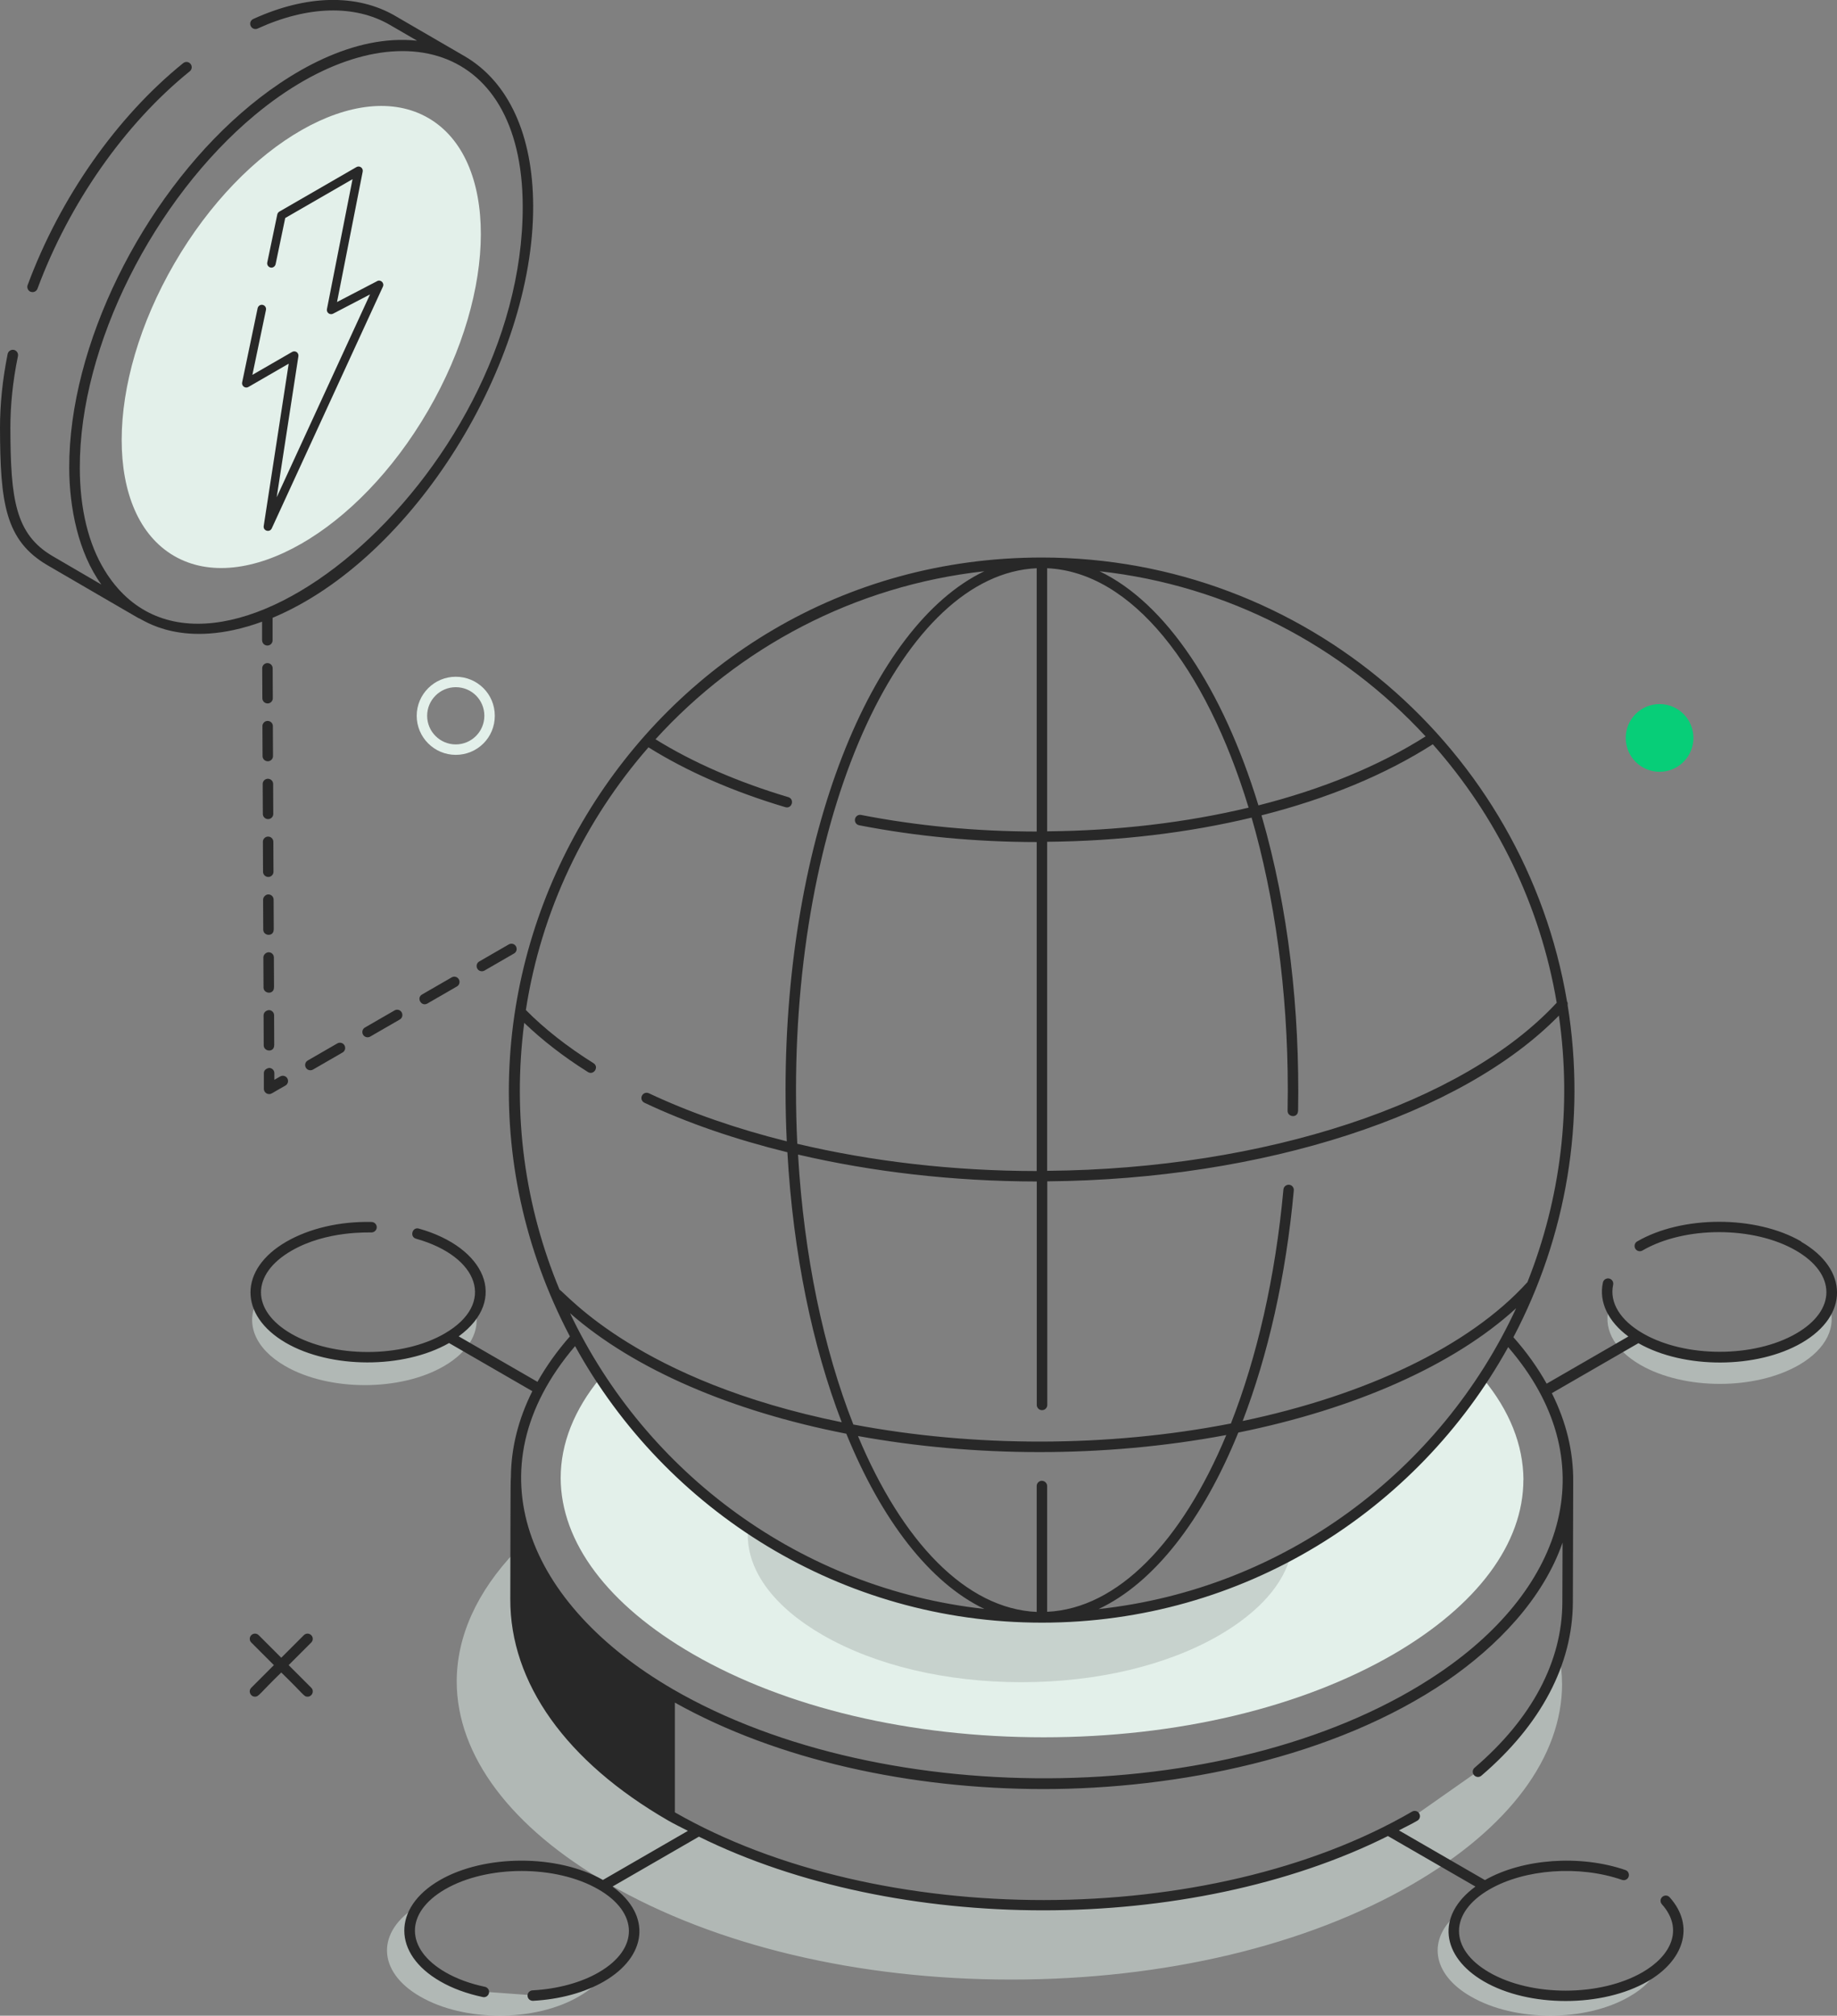
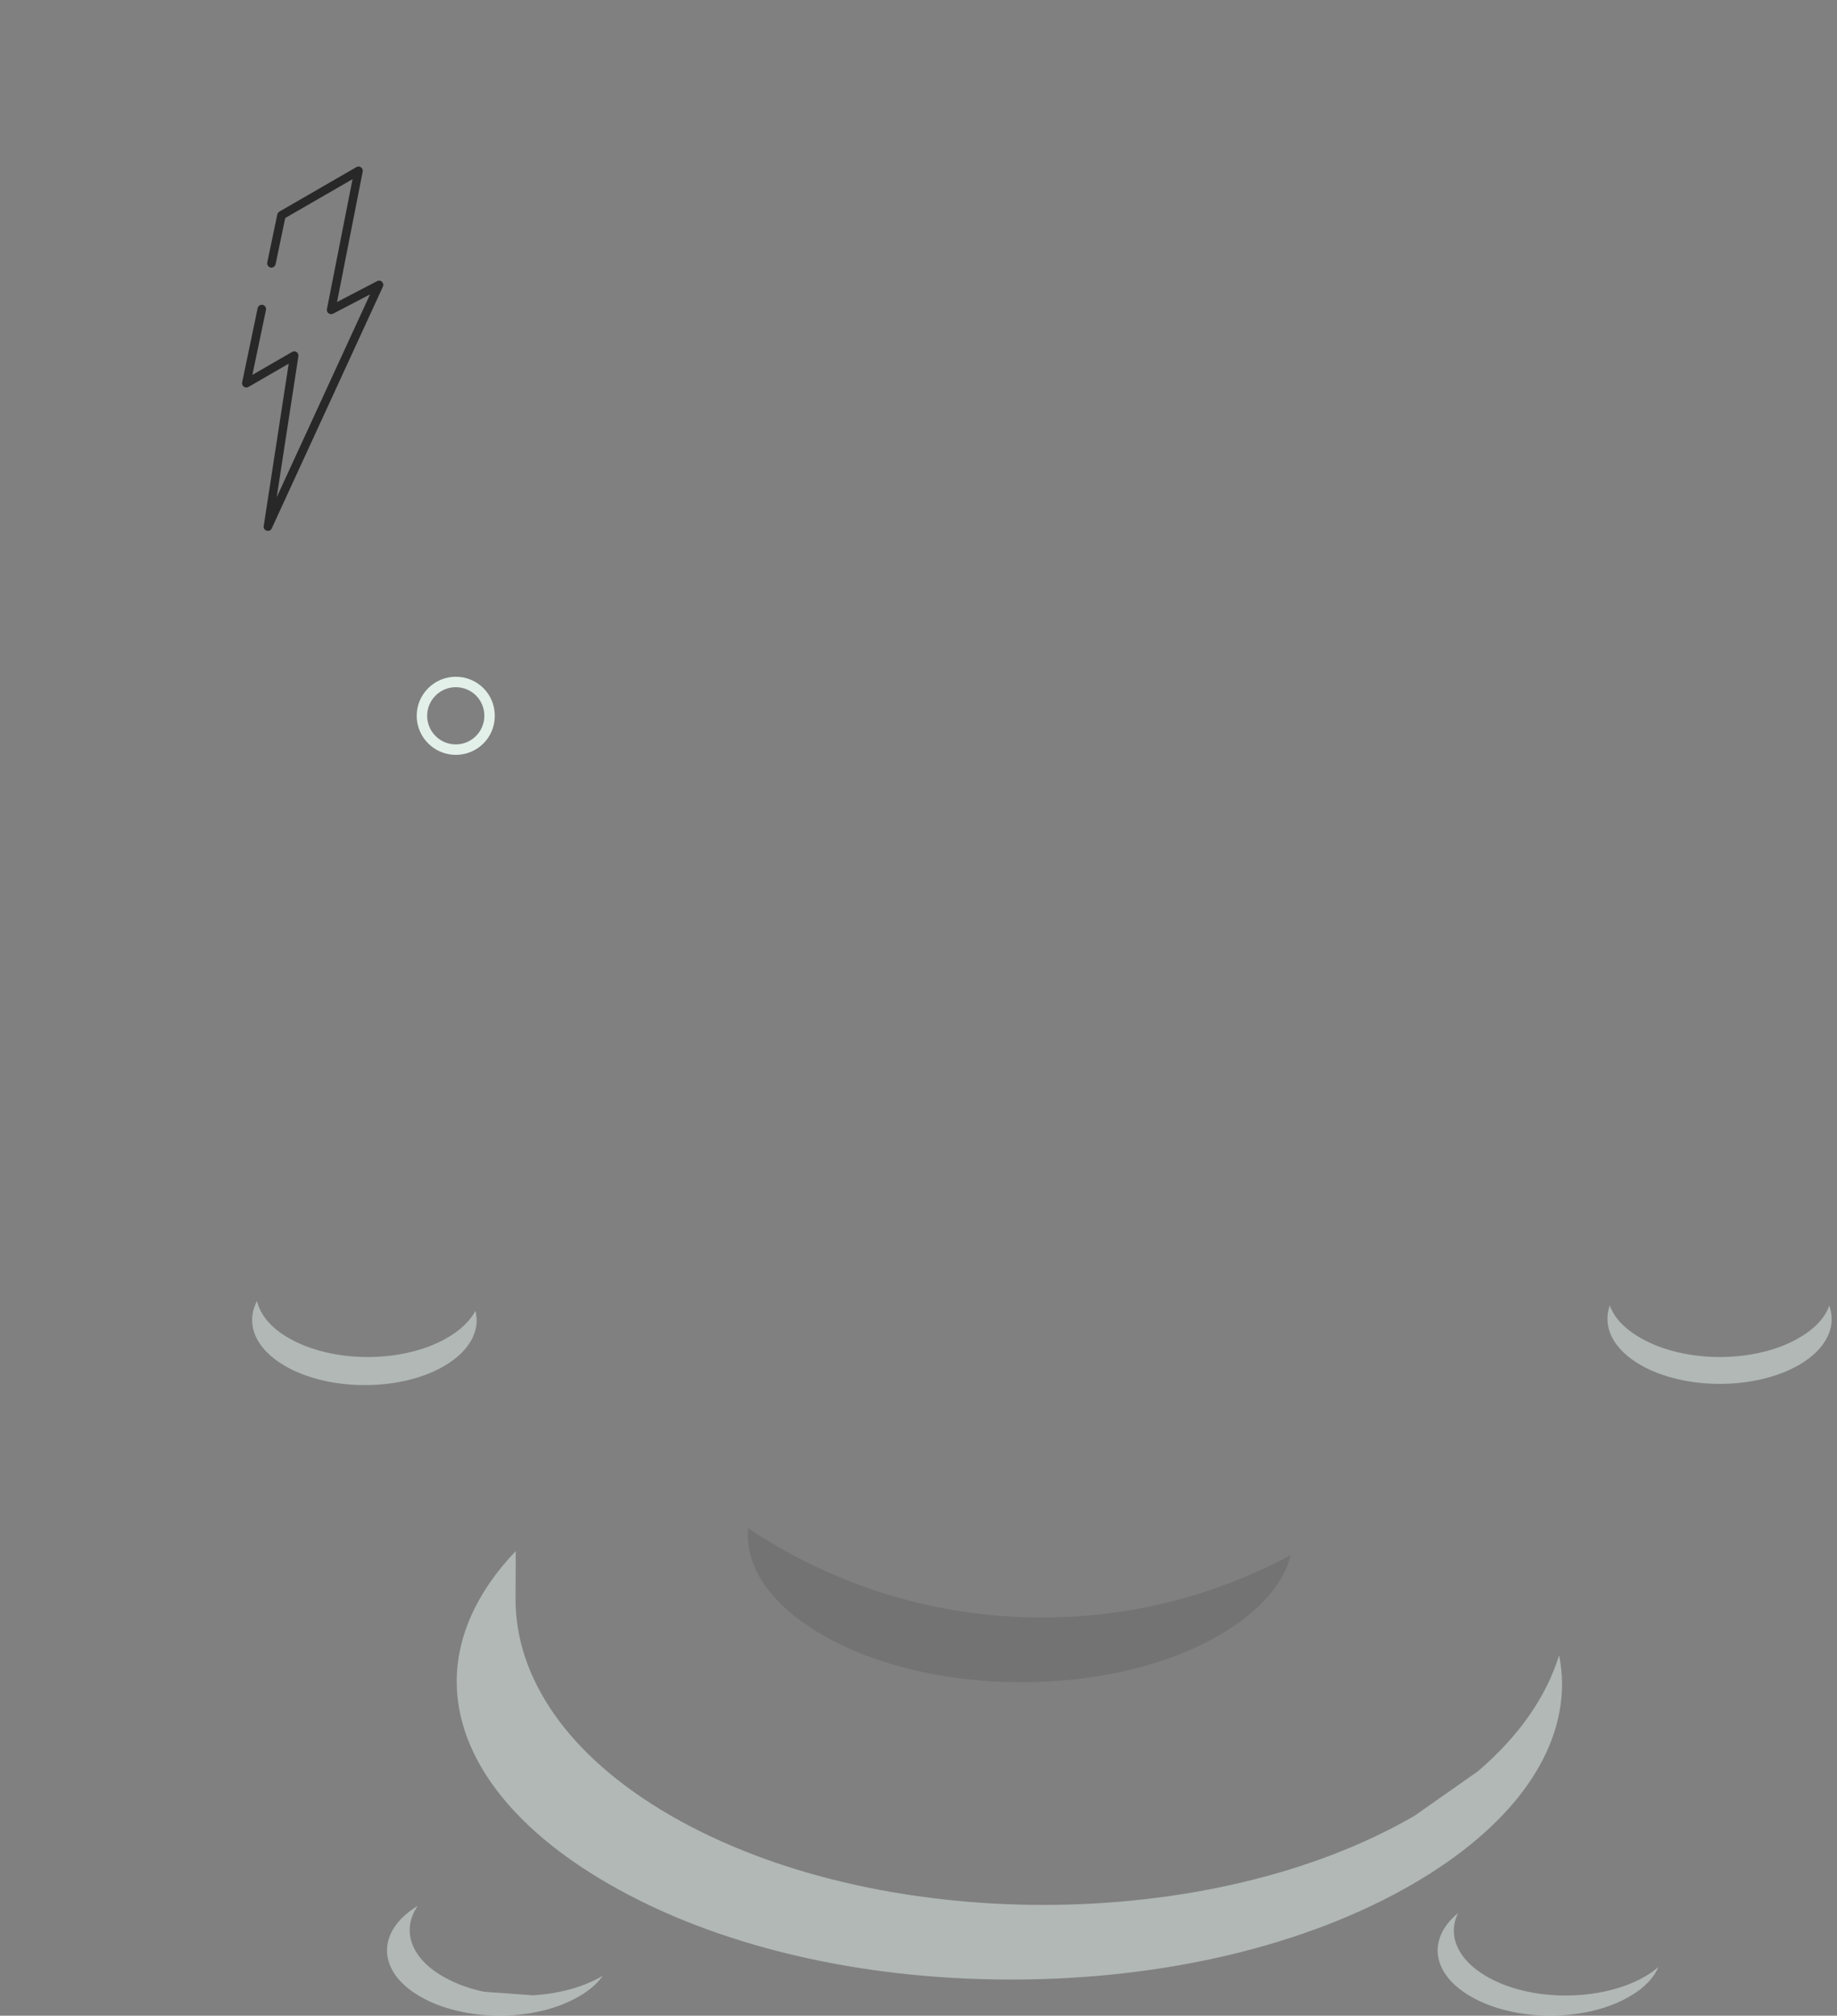
<svg xmlns="http://www.w3.org/2000/svg" id="a" viewBox="0 0 269.09 295.2">
  <rect x="0" y="0" width="269.09" height="295.2" fill="#808080" stroke="none" />
  <defs>
    <style>.b{opacity:.15;}.b,.c,.d,.e,.f{stroke-width:0px;}.b,.d{fill:#282828;}.b,.f{isolation:isolate;}.c,.f{fill:#e3f0ea;}.e{fill:#07ce78;}.f{opacity:.5;}</style>
  </defs>
-   <ellipse class="c" cx="44.13" cy="49.36" rx="37.08" ry="21.48" transform="translate(-20.72 62.71) rotate(-59.84)" />
  <path class="f" d="M228.82,246.57c0,10.73-7.76,21.16-21.87,29.35-15.55,9.02-36.44,13.99-58.83,13.99s-43.31-4.97-58.98-14.02c-14.32-8.25-22.21-18.77-22.24-29.6,0-6.66,2.97-13.19,8.65-19.14l-.03,6.99c-.03,11.5,7.55,23,22.76,31.77,30.18,17.42,78.98,17.42,108.94,0l9.26-6.5c6.1-5.21,10.06-11.01,11.9-16.99.28,1.35.43,2.76.43,4.14ZM263.54,199.89c-6.41,3.71-16.81,3.71-23.25,0-4.08-2.36-5.58-5.64-4.48-8.71.61,1.75,2.12,3.4,4.48,4.75,6.44,3.74,16.84,3.74,23.25,0,2.33-1.35,3.8-2.97,4.42-4.72,1.1,3.04-.37,6.32-4.42,8.68ZM65.04,200.07c-6.38,3.71-16.81,3.71-23.25,0-4.48-2.58-5.86-6.26-4.14-9.54.46,1.96,1.96,3.9,4.6,5.4,6.41,3.74,16.81,3.74,23.25,0,1.99-1.13,3.37-2.52,4.14-3.96.74,2.88-.8,5.89-4.6,8.1ZM242.93,288.07c-.67,1.59-2.09,3.1-4.23,4.32-6.41,3.74-16.81,3.74-23.25,0-5.77-3.31-6.41-8.5-1.87-12.21-1.56,3.19-.15,6.75,4.17,9.26,6.38,3.74,16.81,3.74,23.25,0,.74-.43,1.38-.89,1.93-1.38ZM88.32,289.32c-.77,1.13-1.96,2.18-3.53,3.07-6.41,3.74-16.81,3.74-23.25,0-6.35-3.65-6.47-9.57-.34-13.28-2.39,3.44-1.17,7.55,3.68,10.34,1.75,1.01,3.8,1.78,6.01,2.24l7.15.52c3.68-.21,7.27-1.13,10.09-2.76.06-.03.12-.06.18-.12Z" />
-   <path class="c" d="M223.15,216.7c0,9.35-6.75,18.43-19.05,25.58-13.53,7.82-31.71,12.15-51.22,12.15s-37.76-4.32-51.37-12.18c-12.48-7.21-19.35-16.38-19.38-25.79,0-5.06,1.99-10.03,5.8-14.66,5.67,8.71,13.03,16.19,21.65,21.99,12.3,8.25,27.11,13.1,43.06,13.1,13.19,0,25.58-3.31,36.44-9.14,11.44-6.1,21.13-15.03,28.19-25.82,3.86,4.66,5.86,9.69,5.89,14.78Z" />
  <path class="b" d="M189.07,227.74c-1.04,4.2-4.54,8.28-10.43,11.72-7.67,4.45-17.97,6.9-29.01,6.9s-21.38-2.45-29.11-6.9c-7.08-4.08-10.98-9.29-10.98-14.63,0-.34.03-.71.03-1.04,12.3,8.25,27.11,13.1,43.06,13.1,13.19,0,25.58-3.31,36.44-9.14Z" />
-   <path class="d" d="M39.27,119.96h0c.42,0,.77-.35.76-.77l-.02-4.38c0-.42-.34-.76-.77-.76h0c-.42,0-.77.35-.76.77l.02,4.38c0,.42.34.76.77.76ZM39.2,103.02c.42,0,.77-.35.76-.77l-.02-4.38c0-.42-.34-.76-.77-.76h0c-.42,0-.77.35-.76.77l.02,4.38c0,.42.34.76.77.76h0ZM39.23,111.49h0c.42,0,.77-.35.76-.77l-.02-4.38c0-.42-.34-.76-.77-.76h0c-.42,0-.77.35-.76.77l.02,4.38c0,.42.34.76.77.76ZM38.4,93.78c0,.42.34.76.77.76h0c.42,0,.77-.35.76-.77v-3.29c20.71-8.67,38.24-37.35,38.17-60.31-.03-10.41-3.6-18.19-10.06-21.95,0,0,0,0,0,0-3.78-2.19-10.59-6.15-10.16-5.9-5.62-3.26-13-3.09-20.78.46-.39.18-.56.63-.38,1.02.18.39.64.56,1.02.38,7.32-3.34,14.21-3.53,19.38-.53l3.98,2.31c-9.25-1-18.79,4.5-25.77,10.6-14.5,12.64-25.24,33.98-25.19,51.97.02,5.75,1.29,12.35,4.71,17.08l-7.1-4.14c-5.57-3.24-6.2-8.47-6.23-18.82,0-3.34.36-6.88,1.11-10.5.08-.41-.18-.82-.6-.91-.41-.08-.82.18-.91.6C.37,55.57,0,59.21,0,62.65c.03,10.95.73,16.51,6.99,20.15.32.19,14.15,8.23,13.27,7.71.61.14,6.47,4.79,18.13.54v2.72ZM15.33,83.53c-2.36-3.85-3.63-8.95-3.64-15.01-.05-17.96,10.92-39.37,25.58-51.62C56.59.79,76.5,5.43,76.57,30.18c.11,39.69-46.06,78.09-61.24,53.35ZM40.1,136.13l-.02-4.38c0-.42-.34-.76-.77-.76-.34-.02-.77.34-.77.77l.02,4.38c0,.97,1.54,1.07,1.53,0ZM40.17,153.07l-.02-4.38c0-.42-.34-.76-.77-.76-.41.05-.77.34-.77.77l.02,4.38c0,.96,1.54,1.09,1.53,0ZM39.3,128.43h0c.42,0,.77-.35.76-.77l-.02-4.38c0-.42-.34-.76-.77-.76h0c-.42,0-.77.35-.76.77l.02,4.38c0,.42.34.76.77.76ZM40.14,144.6l-.02-4.38c0-.42-.34-.76-.77-.76-.37.01-.77.34-.77.77l.02,4.38c0,.96,1.54,1.09,1.53,0ZM39.43,160.23c.36,0,.45-.18,2.38-1.25.37-.21.49-.68.28-1.05-.21-.37-.68-.49-1.05-.28l-.85.49v-.98c0-.42-.35-.76-.77-.76-.44.09-.77.34-.77.77v2.3c.01.42.35.76.78.76ZM74.53,138.31l-4.33,2.5c-.37.21-.49.68-.28,1.05.21.37.68.49,1.05.28l4.33-2.5c.37-.21.49-.68.28-1.05-.21-.37-.68-.49-1.05-.28ZM57.79,147.98l-4.33,2.5c-.37.21-.49.68-.28,1.05.21.37.68.49,1.05.28l4.33-2.5c.37-.21.49-.68.28-1.05-.21-.37-.68-.5-1.05-.28ZM49.41,152.81l-4.33,2.5c-.37.21-.49.68-.28,1.05.21.37.68.49,1.05.28l4.33-2.5c.37-.21.49-.68.28-1.05-.21-.37-.68-.49-1.05-.28ZM66.16,143.14l-4.33,2.5c-.88.5-.11,1.83.77,1.33l4.33-2.5c.37-.21.49-.68.28-1.05-.21-.37-.68-.5-1.05-.28ZM4.5,42.73c.09.03.18.05.27.05.31,0,.6-.19.72-.5,4.66-12.54,12.79-24.15,22.31-31.84.33-.27.38-.75.11-1.08-.26-.33-.75-.38-1.08-.11-9.73,7.86-18.04,19.7-22.78,32.5-.15.4.06.84.45.99Z" />
-   <path class="d" d="M263.84,181.81c-6.64-3.84-17.42-3.83-24.02,0-.37.21-.49.68-.28,1.05.21.37.68.49,1.05.28,6.18-3.59,16.27-3.59,22.48,0,5.93,3.43,5.96,8.72.07,12.14-6.18,3.59-16.27,3.59-22.48,0-3.33-1.92-4.92-4.52-4.36-7.13.09-.41-.17-.82-.59-.91-.4-.09-.82.17-.91.59-.62,2.85.77,5.72,3.73,7.9l-11.97,6.91c-1.31-2.33-2.92-4.61-4.87-6.8,7.74-14.71,10.68-31.66,7.94-48.67.04-.19,0-.35-.09-.52-6.2-36.84-38.32-65-76.92-65-58.62,0-96.19,62.47-69.14,114.07-1.88,2.14-3.46,4.36-4.75,6.65l-11.54-6.66c7.37-5.38,3.88-13.05-5.83-15.78-.97-.28-1.39,1.2-.42,1.48,9.21,2.59,11.78,9.51,4.17,13.9-6.22,3.59-16.3,3.59-22.48,0-5.88-3.42-5.87-8.71.07-12.14,5.19-3,11.41-2.64,11.72-2.68.42,0,.76-.34.77-.75,0-.42-.33-.77-.75-.78-4.68-.11-9.14.95-12.5,2.89-6.96,4.02-7,10.77-.08,14.8,6.56,3.81,17.25,3.85,23.92.04l12.2,7.05c-2.04,4.06-3.11,8.29-3.14,12.56-.09.52-.05,9.26-.09,17.88-.04,12.29,8.18,23.81,23.13,32.44.93.54,1.93,1.01,2.89,1.51l-12.45,7.19c-6.65-3.78-17.35-3.77-23.93.05-6.92,4.02-6.88,10.78.08,14.79,1.79,1.04,3.9,1.81,6.25,2.31.42.1.82-.18.91-.59.09-.41-.18-.82-.59-.91-2.19-.46-4.14-1.18-5.79-2.13-5.92-3.42-5.97-8.71-.07-12.14,6.18-3.59,16.27-3.59,22.48,0,5.92,3.42,5.97,8.72.07,12.14-2.59,1.51-6.05,2.45-9.73,2.65-.42.02-.75.38-.72.81.02.41.36.72.77.72.01,0,.03,0,.04,0,3.92-.21,7.61-1.22,10.41-2.85,6.21-3.61,7.07-9.61,1.22-13.88,3.29-1.9,7.41-4.28,12.66-7.31,14.51,7.17,32.46,10.79,50.44,10.79s36.03-3.65,50.49-10.88l12.82,7.4c-5.83,4.26-5,10.26,1.22,13.88,6.62,3.85,17.4,3.83,24.02,0,5.15-2.97,7.05-8.01,3.21-12.31-.28-.32-.77-.34-1.08-.06-.32.28-.34.77-.06,1.08,3.23,3.62,1.37,7.53-2.84,9.96-6.22,3.59-16.31,3.59-22.48,0-5.89-3.42-5.86-8.72.07-12.14,5.17-2.98,13.15-3.56,19.41-1.39.4.14.84-.07.97-.47s-.07-.84-.47-.97c-6.61-2.28-15.06-1.68-20.58,1.47l-12.6-7.28c.9-.48,1.84-.91,2.7-1.42.37-.21.49-.68.28-1.05-.21-.37-.69-.49-1.05-.28-29.67,17.24-78.05,17.27-107.99.11v-16.07c15.06,8.42,34.54,12.66,54.02,12.66s42.52-4.55,59.07-15.85c7.34-5.04,14.07-11.98,16.94-20.24l-.03,8.72c-.02,8.68-4.47,17.07-12.86,24.25-.32.28-.36.76-.08,1.08.28.32.76.36,1.08.08,8.74-7.48,13.37-16.27,13.4-25.42l.05-17.62c.04-4.43-1.03-8.79-3.13-12.98l12.68-7.32c6.69,3.81,17.38,3.76,23.93-.05,6.92-4.02,6.88-10.78-.08-14.8ZM152.63,216.86c-.42,0-.77.34-.77.77v18.44c-10.4-.47-19.73-10.33-26.18-25.76,16.88,3.07,35.87,3.25,53.95-.15-6.5,15.63-15.92,25.42-26.24,25.89v-18.41c0-.42-.34-.77-.77-.77ZM144.19,235.63c-26.85-2.96-49.56-19.87-60.69-43.31,9.38,8.23,23.7,14.37,40.47,17.65,5.15,12.63,12.2,21.82,20.22,25.66ZM181.39,209.8c17-3.44,31.54-9.82,40.7-18.21-11.03,23.86-33.98,41.11-61.17,44.06,8.08-3.8,15.25-12.98,20.47-25.85ZM223.71,187.81c-8.49,9.36-23.61,16.51-41.68,20.3,3.68-9.6,6.33-21.06,7.49-33.77.04-.42-.27-.8-.69-.83-.4-.03-.8.27-.83.69-1.19,12.98-3.91,24.64-7.69,34.27-18.11,3.54-37.72,3.48-55.31.15-4.33-10.99-7.23-24.6-8.1-39.53,10.89,2.54,22.76,3.92,34.97,3.94v32.72c0,.42.34.77.77.77s.77-.34.77-.77v-32.74c31.68-.27,60.68-9.69,74.94-24.27,1.92,13.39.29,26.73-4.62,39.07ZM116.6,159.62c0-41.6,15.75-75.53,35.26-76.4v38.56c-8.86-.01-17.51-.83-25.72-2.43-.42-.09-.82.19-.9.61-.08.41.19.82.61.9,8.31,1.62,17.06,2.45,26.01,2.46v48.18c-12.26-.01-24.17-1.41-35.07-3.99-.13-2.59-.19-5.22-.19-7.88ZM190.15,162.71c.26-14.76-1.4-29.69-5.36-43.3,9.6-2.43,18.15-5.96,25.09-10.41,9.28,10.47,15.73,23.48,18.15,37.85-13.66,14.76-42.76,24.35-74.64,24.62v-48.19c10.54-.09,20.69-1.32,29.95-3.54,3.36,11.62,5.3,25.27,5.3,39.87,0,1.03-.01,2.05-.03,3.06-.02.97,1.51,1.1,1.53.03ZM153.39,121.75v-38.53c12.37.55,23.22,14.39,29.51,35.06-9.12,2.18-19.12,3.38-29.51,3.47ZM208.83,107.84c-6.78,4.31-15.12,7.74-24.49,10.11-5.22-17.05-13.53-29.62-23.28-34.29,18.81,2.07,35.58,10.98,47.77,24.19ZM76.79,149.8c2.65,2.54,5.77,4.97,9.33,7.2.86.53,1.68-.76.81-1.3-3.84-2.41-7.17-5.02-9.9-7.78,2.25-14.59,8.66-27.82,17.96-38.47,5.65,3.53,12.39,6.48,20.04,8.76.99.29,1.4-1.18.44-1.47-7.43-2.22-13.96-5.07-19.45-8.47,12.22-13.44,29.16-22.51,48.17-24.61-16.66,7.97-29.12,38.99-29.12,75.96,0,2.54.06,5.05.18,7.53-7.29-1.82-14.11-4.17-20.2-7.04-.38-.18-.84-.02-1.02.37-.18.38-.02.84.37,1.02,6.3,2.98,13.38,5.39,20.94,7.25.84,14.85,3.68,28.43,7.96,39.54-29.7-6.02-40.2-18.7-41.34-19.42-5.05-12.16-6.92-25.46-5.17-39.06ZM84.24,197.14c13.29,24.12,38.96,40.5,68.38,40.5s54.99-16.32,68.3-40.35c14.35,16.62,8.36,35.16-9.96,47.62-29.21,19.91-81.2,20.61-112.46,2.44-21-12.23-29.83-31.99-14.26-50.21ZM42.28,243.86l3.31-3.31c.3-.3.3-.78,0-1.08s-.78-.3-1.08,0l-3.31,3.31-3.31-3.31c-.3-.3-.78-.3-1.08,0s-.3.78,0,1.08l3.31,3.31-3.31,3.31c-.49.49-.13,1.31.54,1.31.58,0,.63-.42,3.85-3.54,3.4,3.29,3.29,3.54,3.85,3.54.68,0,1.03-.82.54-1.31l-3.31-3.31Z" />
-   <circle class="e" cx="243.1" cy="108.07" r="4.96" />
-   <path class="c" d="M66.76,110.55c-3.15,0-5.72-2.57-5.72-5.72s2.57-5.72,5.72-5.72,5.72,2.51,5.72,5.72-2.57,5.72-5.72,5.72ZM66.76,100.64c-2.31,0-4.19,1.88-4.19,4.19s1.88,4.19,4.19,4.19,4.19-1.88,4.19-4.19-1.84-4.19-4.19-4.19Z" />
+   <path class="c" d="M66.76,110.55c-3.15,0-5.72-2.57-5.72-5.72s2.57-5.72,5.72-5.72,5.72,2.51,5.72,5.72-2.57,5.72-5.72,5.72ZM66.76,100.64c-2.31,0-4.19,1.88-4.19,4.19s1.88,4.19,4.19,4.19,4.19-1.88,4.19-4.19-1.84-4.19-4.19-4.19" />
  <path class="d" d="M55.25,41.17l-5.88,3.06,3.76-19.1c.1-.52-.45-.93-.92-.66l-11.29,6.52c-.15.09-.26.24-.3.41l-1.47,7.04c-.07.34.15.67.48.74.33.08.66-.15.74-.48l1.41-6.77,9.86-5.69-3.75,19.03c-.05.23.05.48.24.62.19.14.45.16.66.05l5.41-2.82-13.67,29.71,3.18-20.66c.04-.24-.07-.47-.26-.61-.2-.13-.45-.14-.66-.02l-5.82,3.36,1.99-9.51c.07-.34-.15-.67-.48-.74-.33-.08-.66.15-.74.48l-2.27,10.87c-.11.53.46.94.92.67l5.9-3.41-3.66,23.77c-.11.72.88,1,1.18.35l16.28-35.4c.25-.55-.34-1.09-.85-.81Z" />
</svg>